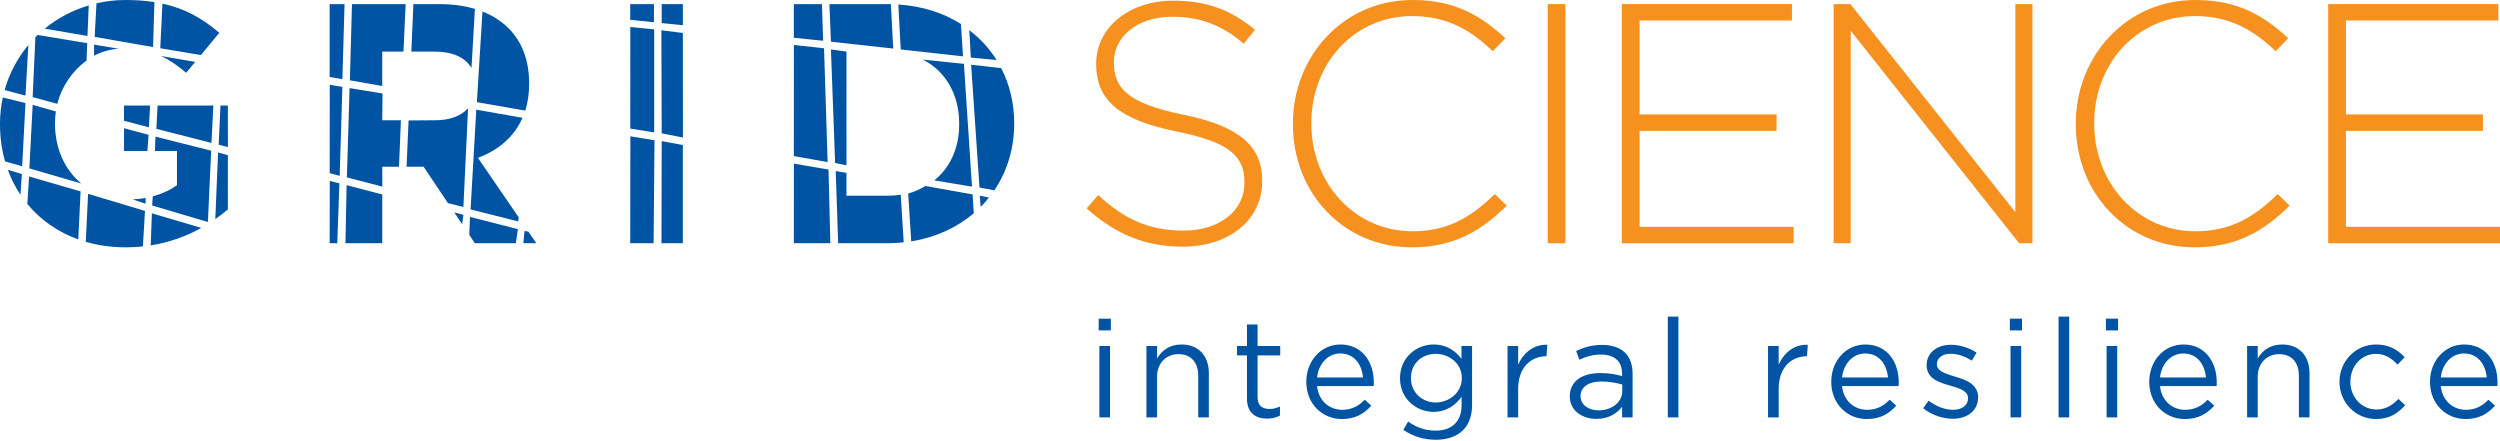
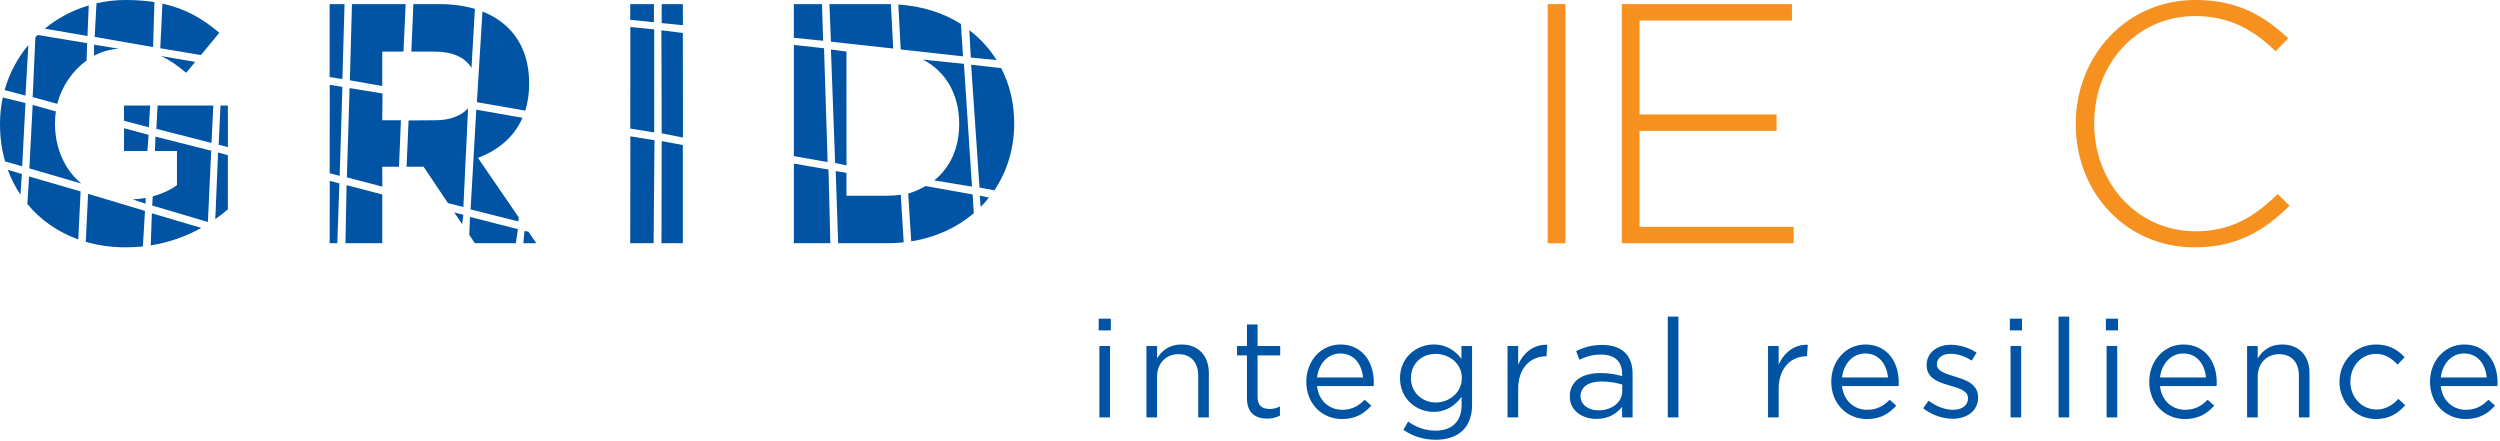
<svg xmlns="http://www.w3.org/2000/svg" width="278px" height="49px" viewBox="0 0 278 49" version="1.1">
  <title>gs-logo-navigation</title>
  <g id="Page-1" stroke="none" stroke-width="1" fill="none" fill-rule="evenodd">
    <g id="Artboard" transform="translate(-138, -35)">
      <g id="gs-logo-navigation" transform="translate(138, 35)">
-         <path d="M131.543,27.427 C136.671,27.427 140.356,24.464 140.356,20.171 L140.356,20.095 C140.356,16.22 137.773,14.018 131.619,12.764 C125.313,11.472 123.869,9.763 123.869,6.951 L123.869,6.876 C123.869,4.102 126.453,1.861 130.365,1.861 C133.29,1.861 135.798,2.696 138.305,4.862 L139.558,3.305 C136.861,1.139 134.316,0.076 130.441,0.076 C125.503,0.076 121.894,3.115 121.894,7.065 L121.894,7.142 C121.894,11.168 124.477,13.334 130.858,14.625 C136.899,15.84 138.381,17.474 138.381,20.286 L138.381,20.362 C138.381,23.4 135.646,25.641 131.657,25.641 C127.744,25.641 125.047,24.388 122.122,21.69 L120.83,23.172 C124.022,26.022 127.288,27.427 131.543,27.427" id="Fill-1" fill="#F6901E" />
-         <path d="M156.99,27.503 C161.7,27.503 164.74,25.641 167.551,22.869 L166.221,21.577 C163.524,24.235 160.903,25.717 157.066,25.717 C150.722,25.717 145.822,20.475 145.822,13.751 L145.822,13.676 C145.822,6.989 150.646,1.786 157.028,1.786 C161.017,1.786 163.675,3.457 165.993,5.698 L167.399,4.254 C164.664,1.748 161.815,0 157.066,0 C149.392,0 143.771,6.23 143.771,13.751 L143.771,13.827 C143.771,21.463 149.392,27.503 156.99,27.503" id="Fill-3" fill="#F6901E" />
        <polygon id="Fill-5" fill="#F6901E" points="172.104 27.047 174.079 27.047 174.079 0.456 172.104 0.456" />
        <polygon id="Fill-7" fill="#F6901E" points="180.346 27.047 199.454 27.047 199.454 25.223 182.322 25.223 182.322 14.55 197.555 14.55 197.555 12.726 182.322 12.726 182.322 2.28 199.265 2.28 199.265 0.456 180.346 0.456" />
-         <polygon id="Fill-8" fill="#F6901E" points="203.899 27.047 205.799 27.047 205.799 3.419 224.526 27.047 226.008 27.047 226.008 0.456 224.108 0.456 224.108 23.59 205.761 0.456 203.899 0.456" />
        <path d="M244.045,27.503 C248.755,27.503 251.794,25.641 254.606,22.869 L253.276,21.577 C250.578,24.235 247.957,25.717 244.121,25.717 C237.777,25.717 232.876,20.475 232.876,13.751 L232.876,13.676 C232.876,6.989 237.701,1.786 244.083,1.786 C248.071,1.786 250.73,3.457 253.047,5.698 L254.453,4.254 C251.718,1.748 248.869,0 244.121,0 C236.447,0 230.825,6.23 230.825,13.751 L230.825,13.827 C230.825,21.463 236.447,27.503 244.045,27.503" id="Fill-9" fill="#F6901E" />
-         <polygon id="Fill-10" fill="#F6901E" points="258.893 27.047 278 27.047 278 25.223 260.868 25.223 260.868 14.55 276.101 14.55 276.101 12.726 260.868 12.726 260.868 2.28 277.811 2.28 277.811 0.456 258.893 0.456" />
-         <path d="M45.11,0.456 L39.139,0.456 L38.906,8.93 L42.503,9.562 L42.506,5.736 L44.867,5.736 L45.11,0.456 Z M10.527,4.1 L17.023,5.233 L17.17,0.23 C16.195,0.078 15.117,0 13.942,0 C12.789,0 11.781,0.13 10.728,0.369 L10.527,4.1 Z M10.461,4.966 L10.461,6.198 C11.316,5.74 12.187,5.495 13.191,5.416 L10.461,4.966 Z M9.039,20.407 C7.217,18.897 6.116,16.536 6.116,13.751 L6.116,13.676 C6.116,13.239 6.148,12.81 6.209,12.391 L3.632,11.661 L3.266,18.723 L9.039,20.407 Z M16.19,22.652 L16.193,22.012 C15.731,22.095 15.249,22.147 14.757,22.17 L16.19,22.652 Z M16.923,22.853 L23.118,24.684 L23.484,16.757 L17.289,15.192 L17.226,16.79 L19.678,16.79 L19.678,20.589 C18.889,21.156 17.981,21.571 16.985,21.836 L16.923,22.853 Z M13.794,14.259 L13.79,16.79 L16.39,16.79 L16.523,14.991 L13.794,14.259 Z M16.556,14.159 L16.693,11.738 L13.79,11.738 L13.79,13.426 L16.556,14.159 Z M17.389,14.326 L23.517,15.891 L23.722,11.738 L17.522,11.738 L17.389,14.326 Z M25.343,16.356 L25.338,11.738 L24.517,11.738 L24.317,16.091 L25.343,16.356 Z M23.942,24.366 C24.436,24.021 24.898,23.659 25.338,23.287 L25.338,17.257 L24.25,16.957 L23.942,24.366 Z M16.889,23.719 L16.761,27.288 C18.882,26.953 20.75,26.251 22.381,25.342 L16.889,23.719 Z M9.539,26.892 C10.912,27.29 12.397,27.503 13.98,27.503 C14.636,27.503 15.273,27.468 15.888,27.403 L16.123,23.452 L9.795,21.554 L9.539,26.892 Z M8.962,21.286 L3.232,19.621 L3.043,22.688 C4.497,24.448 6.42,25.805 8.705,26.623 L8.962,21.286 Z M2.433,19.355 L0.869,18.878 C1.233,19.873 1.701,20.805 2.274,21.66 L2.433,19.355 Z M2.467,18.489 L2.833,11.461 L0.312,10.836 C0.11,11.776 0,12.752 0,13.751 L0,13.827 C0,15.279 0.195,16.659 0.563,17.947 L2.467,18.489 Z M9.728,4 L9.866,0.604 C8.042,1.146 6.383,2.033 4.978,3.184 L9.728,4 Z M2.833,10.628 L3.152,5.007 C1.943,6.46 1.033,8.16 0.511,10.017 L2.833,10.628 Z M17.822,5.365 L22.342,6.12 L24.389,3.647 C22.516,2.056 20.59,0.951 18.063,0.4 L17.822,5.365 Z M17.912,6.23 C18.892,6.684 19.77,7.314 20.704,8.092 L21.706,6.882 L17.912,6.23 Z M9.628,6.731 L9.695,4.8 L4.19,3.888 C4.105,3.97 4.016,4.052 3.934,4.135 L3.632,10.794 L6.377,11.547 C6.862,9.577 8.092,7.84 9.628,6.731 L9.628,6.731 Z M38.314,0.456 L36.656,0.456 L36.656,8.563 L38.074,8.796 L38.314,0.456 Z M36.668,9.43 L36.659,19.255 L37.773,19.555 L38.074,9.662 L36.668,9.43 Z M36.671,20.121 L36.656,27.047 L37.507,27.047 L37.74,20.388 L36.671,20.121 Z M38.415,27.047 L42.506,27.047 L42.506,21.621 L38.54,20.587 L38.415,27.047 Z M51.53,23.885 L50.518,23.622 L51.39,24.934 L51.53,23.885 Z M52.183,26.108 L52.801,27.047 L57.359,27.047 L57.592,25.483 L52.263,24.118 L52.183,26.108 Z M58.2,27.047 L59.638,27.047 L58.759,25.761 L58.325,25.684 L58.2,27.047 Z M57.689,24.181 L53.143,17.55 C55.388,16.717 57.163,15.249 58.103,13.099 L52.962,12.194 L52.329,23.286 L57.625,24.618 L57.689,24.181 Z M58.411,12.299 C58.695,11.405 58.84,10.408 58.84,9.307 L58.84,9.231 C58.84,6.724 58.043,4.635 56.562,3.154 C55.768,2.359 54.794,1.73 53.651,1.28 L53.029,11.361 L58.411,12.299 Z M45.742,5.736 L48.318,5.736 C50.287,5.736 51.726,6.355 52.43,7.564 L52.809,0.987 C51.63,0.637 50.288,0.456 48.812,0.456 L45.968,0.456 L45.742,5.736 Z M52.049,12.038 C51.293,12.877 50.056,13.371 48.432,13.371 L45.434,13.393 L45.21,18.538 L47.026,18.538 L47.102,18.538 L49.814,22.587 L51.53,23.019 L52.049,12.038 Z M44.581,13.371 L42.506,13.371 L42.537,10.395 L38.873,9.796 L38.572,19.721 L42.517,20.754 L42.506,18.538 L44.369,18.538 L44.581,13.371 Z M72.713,2.468 L72.721,0.456 L70.081,0.456 L70.081,2.201 L72.713,2.468 Z M72.747,14.725 L72.747,3.267 L70.094,3.001 L70.086,14.293 L72.747,14.725 Z M72.78,15.591 L70.097,15.158 L70.081,27.047 L72.68,27.047 L72.78,15.591 Z M73.555,27.047 L75.931,27.047 L75.931,16.124 L73.58,15.691 L73.555,27.047 Z M75.943,15.292 L75.933,3.666 L73.546,3.367 L73.58,14.825 L75.943,15.292 Z M73.58,2.568 L75.939,2.8 L75.931,0.456 L73.579,0.456 L73.58,2.568 Z M110.825,6.676 C110.028,5.404 109.001,4.283 107.787,3.356 L107.954,6.398 L110.825,6.676 Z M110.57,21.164 C111.99,19.062 112.777,16.521 112.777,13.751 L112.777,13.676 C112.777,11.452 112.267,9.383 111.332,7.572 L107.988,7.198 L108.92,20.853 L110.57,21.164 Z M109.049,23.01 C109.378,22.68 109.684,22.333 109.974,21.97 L108.953,21.753 L109.049,23.01 Z M92.132,18.855 L88.279,18.191 L88.275,27.047 L92.333,27.047 L92.132,18.855 Z M92.033,18.022 L91.632,5.365 L88.279,4.999 L88.275,17.358 L92.033,18.022 Z M91.533,4.533 L91.404,0.456 L88.275,0.456 L88.275,4.2 L91.533,4.533 Z M92.399,4.633 L99.327,5.399 L99.066,0.461 C98.928,0.458 98.784,0.456 98.646,0.456 L92.232,0.456 L92.399,4.633 Z M100.16,5.499 L107.088,6.265 L106.854,2.668 C104.902,1.425 102.569,0.686 99.894,0.499 L100.16,5.499 Z M94.13,18.389 L94.126,5.736 L92.399,5.499 L92.866,18.123 L94.13,18.389 Z M102.625,6.629 C105.154,7.916 106.661,10.498 106.661,13.751 L106.661,13.827 C106.661,16.477 105.639,18.658 103.893,20.059 L108.087,20.754 L107.188,7.097 L102.625,6.629 Z M100.492,26.949 L100.164,21.653 C99.679,21.727 99.17,21.766 98.646,21.766 L94.126,21.766 L94.126,19.221 L92.932,19.022 L93.203,27.047 L98.646,27.047 C99.264,27.047 99.904,27.011 100.492,26.949 L100.492,26.949 Z M100.992,21.52 L101.327,26.839 C104.06,26.402 106.422,25.3 108.284,23.714 L108.154,21.62 L102.925,20.687 C102.353,21.007 101.668,21.345 100.992,21.52 L100.992,21.52 Z" id="Fill-11" fill="#0054A3" />
+         <path d="M45.11,0.456 L39.139,0.456 L38.906,8.93 L42.503,9.562 L42.506,5.736 L44.867,5.736 L45.11,0.456 Z M10.527,4.1 L17.023,5.233 L17.17,0.23 C16.195,0.078 15.117,0 13.942,0 C12.789,0 11.781,0.13 10.728,0.369 L10.527,4.1 Z M10.461,4.966 L10.461,6.198 C11.316,5.74 12.187,5.495 13.191,5.416 L10.461,4.966 Z M9.039,20.407 C7.217,18.897 6.116,16.536 6.116,13.751 L6.116,13.676 C6.116,13.239 6.148,12.81 6.209,12.391 L3.632,11.661 L3.266,18.723 L9.039,20.407 Z M16.19,22.652 L16.193,22.012 C15.731,22.095 15.249,22.147 14.757,22.17 L16.19,22.652 Z M16.923,22.853 L23.118,24.684 L23.484,16.757 L17.289,15.192 L17.226,16.79 L19.678,16.79 L19.678,20.589 C18.889,21.156 17.981,21.571 16.985,21.836 L16.923,22.853 Z M13.794,14.259 L13.79,16.79 L16.39,16.79 L16.523,14.991 L13.794,14.259 Z M16.556,14.159 L16.693,11.738 L13.79,11.738 L13.79,13.426 L16.556,14.159 Z M17.389,14.326 L23.517,15.891 L23.722,11.738 L17.522,11.738 L17.389,14.326 Z M25.343,16.356 L25.338,11.738 L24.517,11.738 L24.317,16.091 Z M23.942,24.366 C24.436,24.021 24.898,23.659 25.338,23.287 L25.338,17.257 L24.25,16.957 L23.942,24.366 Z M16.889,23.719 L16.761,27.288 C18.882,26.953 20.75,26.251 22.381,25.342 L16.889,23.719 Z M9.539,26.892 C10.912,27.29 12.397,27.503 13.98,27.503 C14.636,27.503 15.273,27.468 15.888,27.403 L16.123,23.452 L9.795,21.554 L9.539,26.892 Z M8.962,21.286 L3.232,19.621 L3.043,22.688 C4.497,24.448 6.42,25.805 8.705,26.623 L8.962,21.286 Z M2.433,19.355 L0.869,18.878 C1.233,19.873 1.701,20.805 2.274,21.66 L2.433,19.355 Z M2.467,18.489 L2.833,11.461 L0.312,10.836 C0.11,11.776 0,12.752 0,13.751 L0,13.827 C0,15.279 0.195,16.659 0.563,17.947 L2.467,18.489 Z M9.728,4 L9.866,0.604 C8.042,1.146 6.383,2.033 4.978,3.184 L9.728,4 Z M2.833,10.628 L3.152,5.007 C1.943,6.46 1.033,8.16 0.511,10.017 L2.833,10.628 Z M17.822,5.365 L22.342,6.12 L24.389,3.647 C22.516,2.056 20.59,0.951 18.063,0.4 L17.822,5.365 Z M17.912,6.23 C18.892,6.684 19.77,7.314 20.704,8.092 L21.706,6.882 L17.912,6.23 Z M9.628,6.731 L9.695,4.8 L4.19,3.888 C4.105,3.97 4.016,4.052 3.934,4.135 L3.632,10.794 L6.377,11.547 C6.862,9.577 8.092,7.84 9.628,6.731 L9.628,6.731 Z M38.314,0.456 L36.656,0.456 L36.656,8.563 L38.074,8.796 L38.314,0.456 Z M36.668,9.43 L36.659,19.255 L37.773,19.555 L38.074,9.662 L36.668,9.43 Z M36.671,20.121 L36.656,27.047 L37.507,27.047 L37.74,20.388 L36.671,20.121 Z M38.415,27.047 L42.506,27.047 L42.506,21.621 L38.54,20.587 L38.415,27.047 Z M51.53,23.885 L50.518,23.622 L51.39,24.934 L51.53,23.885 Z M52.183,26.108 L52.801,27.047 L57.359,27.047 L57.592,25.483 L52.263,24.118 L52.183,26.108 Z M58.2,27.047 L59.638,27.047 L58.759,25.761 L58.325,25.684 L58.2,27.047 Z M57.689,24.181 L53.143,17.55 C55.388,16.717 57.163,15.249 58.103,13.099 L52.962,12.194 L52.329,23.286 L57.625,24.618 L57.689,24.181 Z M58.411,12.299 C58.695,11.405 58.84,10.408 58.84,9.307 L58.84,9.231 C58.84,6.724 58.043,4.635 56.562,3.154 C55.768,2.359 54.794,1.73 53.651,1.28 L53.029,11.361 L58.411,12.299 Z M45.742,5.736 L48.318,5.736 C50.287,5.736 51.726,6.355 52.43,7.564 L52.809,0.987 C51.63,0.637 50.288,0.456 48.812,0.456 L45.968,0.456 L45.742,5.736 Z M52.049,12.038 C51.293,12.877 50.056,13.371 48.432,13.371 L45.434,13.393 L45.21,18.538 L47.026,18.538 L47.102,18.538 L49.814,22.587 L51.53,23.019 L52.049,12.038 Z M44.581,13.371 L42.506,13.371 L42.537,10.395 L38.873,9.796 L38.572,19.721 L42.517,20.754 L42.506,18.538 L44.369,18.538 L44.581,13.371 Z M72.713,2.468 L72.721,0.456 L70.081,0.456 L70.081,2.201 L72.713,2.468 Z M72.747,14.725 L72.747,3.267 L70.094,3.001 L70.086,14.293 L72.747,14.725 Z M72.78,15.591 L70.097,15.158 L70.081,27.047 L72.68,27.047 L72.78,15.591 Z M73.555,27.047 L75.931,27.047 L75.931,16.124 L73.58,15.691 L73.555,27.047 Z M75.943,15.292 L75.933,3.666 L73.546,3.367 L73.58,14.825 L75.943,15.292 Z M73.58,2.568 L75.939,2.8 L75.931,0.456 L73.579,0.456 L73.58,2.568 Z M110.825,6.676 C110.028,5.404 109.001,4.283 107.787,3.356 L107.954,6.398 L110.825,6.676 Z M110.57,21.164 C111.99,19.062 112.777,16.521 112.777,13.751 L112.777,13.676 C112.777,11.452 112.267,9.383 111.332,7.572 L107.988,7.198 L108.92,20.853 L110.57,21.164 Z M109.049,23.01 C109.378,22.68 109.684,22.333 109.974,21.97 L108.953,21.753 L109.049,23.01 Z M92.132,18.855 L88.279,18.191 L88.275,27.047 L92.333,27.047 L92.132,18.855 Z M92.033,18.022 L91.632,5.365 L88.279,4.999 L88.275,17.358 L92.033,18.022 Z M91.533,4.533 L91.404,0.456 L88.275,0.456 L88.275,4.2 L91.533,4.533 Z M92.399,4.633 L99.327,5.399 L99.066,0.461 C98.928,0.458 98.784,0.456 98.646,0.456 L92.232,0.456 L92.399,4.633 Z M100.16,5.499 L107.088,6.265 L106.854,2.668 C104.902,1.425 102.569,0.686 99.894,0.499 L100.16,5.499 Z M94.13,18.389 L94.126,5.736 L92.399,5.499 L92.866,18.123 L94.13,18.389 Z M102.625,6.629 C105.154,7.916 106.661,10.498 106.661,13.751 L106.661,13.827 C106.661,16.477 105.639,18.658 103.893,20.059 L108.087,20.754 L107.188,7.097 L102.625,6.629 Z M100.492,26.949 L100.164,21.653 C99.679,21.727 99.17,21.766 98.646,21.766 L94.126,21.766 L94.126,19.221 L92.932,19.022 L93.203,27.047 L98.646,27.047 C99.264,27.047 99.904,27.011 100.492,26.949 L100.492,26.949 Z M100.992,21.52 L101.327,26.839 C104.06,26.402 106.422,25.3 108.284,23.714 L108.154,21.62 L102.925,20.687 C102.353,21.007 101.668,21.345 100.992,21.52 L100.992,21.52 Z" id="Fill-11" fill="#0054A3" />
        <path d="M122.175,36.742 L123.526,36.742 L123.526,35.437 L122.175,35.437 L122.175,36.742 Z M122.252,46.414 L123.434,46.414 L123.434,38.477 L122.252,38.477 L122.252,46.414 Z M127.484,46.414 L128.667,46.414 L128.667,41.869 C128.667,40.38 129.68,39.382 131.046,39.382 C132.444,39.382 133.242,40.303 133.242,41.778 L133.242,46.414 L134.424,46.414 L134.424,41.485 C134.424,39.597 133.304,38.308 131.384,38.308 C130.018,38.308 129.188,38.998 128.667,39.858 L128.667,38.477 L127.484,38.477 L127.484,46.414 Z M140.902,46.551 C141.47,46.551 141.915,46.43 142.33,46.214 L142.33,45.201 C141.915,45.4 141.577,45.477 141.178,45.477 C140.38,45.477 139.842,45.124 139.842,44.157 L139.842,39.52 L142.36,39.52 L142.36,38.477 L139.842,38.477 L139.842,36.081 L138.661,36.081 L138.661,38.477 L137.556,38.477 L137.556,39.52 L138.661,39.52 L138.661,44.311 C138.661,45.923 139.628,46.551 140.902,46.551 L140.902,46.551 Z M146.457,42.929 L152.751,42.929 C152.766,42.744 152.766,42.622 152.766,42.514 C152.766,40.181 151.416,38.308 149.067,38.308 C146.871,38.308 145.26,40.15 145.26,42.453 C145.26,44.924 147.041,46.597 149.221,46.597 C150.725,46.597 151.692,46 152.49,45.109 L151.754,44.448 C151.108,45.124 150.341,45.57 149.251,45.57 C147.854,45.57 146.626,44.602 146.457,42.929 L146.457,42.929 Z M146.457,41.977 C146.626,40.442 147.67,39.306 149.036,39.306 C150.603,39.306 151.432,40.534 151.569,41.977 L146.457,41.977 Z M159.658,48.901 C160.917,48.901 161.977,48.548 162.682,47.841 C163.327,47.197 163.695,46.26 163.695,45.032 L163.695,38.477 L162.513,38.477 L162.513,39.904 C161.869,39.044 160.901,38.308 159.413,38.308 C157.524,38.308 155.681,39.736 155.681,42.054 C155.681,44.372 157.509,45.799 159.413,45.799 C160.871,45.799 161.838,45.047 162.529,44.126 L162.529,45.063 C162.529,46.921 161.393,47.887 159.642,47.887 C158.507,47.887 157.493,47.534 156.587,46.875 L156.051,47.795 C157.109,48.533 158.338,48.901 159.658,48.901 L159.658,48.901 Z M159.642,44.756 C158.169,44.756 156.895,43.65 156.895,42.054 C156.895,40.396 158.138,39.351 159.642,39.351 C161.148,39.351 162.559,40.411 162.559,42.038 C162.559,43.665 161.148,44.756 159.642,44.756 L159.642,44.756 Z M167.638,46.414 L168.82,46.414 L168.82,43.251 C168.82,40.856 170.233,39.613 171.968,39.613 L172.06,38.339 C170.555,38.277 169.404,39.229 168.82,40.549 L168.82,38.477 L167.638,38.477 L167.638,46.414 Z M177.523,46.582 C178.919,46.582 179.825,45.938 180.378,45.232 L180.378,46.414 L181.545,46.414 L181.545,41.562 C181.545,40.549 181.268,39.781 180.716,39.229 C180.147,38.661 179.272,38.354 178.152,38.354 C176.985,38.354 176.141,38.63 175.266,39.029 L175.619,39.997 C176.355,39.659 177.093,39.428 178.028,39.428 C179.518,39.428 180.378,40.166 180.378,41.578 L180.378,41.824 C179.672,41.624 178.965,41.485 177.953,41.485 C175.941,41.485 174.56,42.376 174.56,44.08 C174.56,45.738 176.033,46.582 177.523,46.582 L177.523,46.582 Z M177.753,45.631 C176.678,45.631 175.757,45.047 175.757,44.049 C175.757,43.067 176.601,42.422 178.075,42.422 C179.042,42.422 179.81,42.591 180.393,42.759 L180.393,43.497 C180.393,44.756 179.212,45.631 177.753,45.631 L177.753,45.631 Z M185.457,46.414 L186.639,46.414 L186.639,35.206 L185.457,35.206 L185.457,46.414 Z M196.606,46.414 L197.789,46.414 L197.789,43.251 C197.789,40.856 199.2,39.613 200.935,39.613 L201.028,38.339 C199.523,38.277 198.371,39.229 197.789,40.549 L197.789,38.477 L196.606,38.477 L196.606,46.414 Z M204.833,42.929 L211.127,42.929 C211.142,42.744 211.142,42.622 211.142,42.514 C211.142,40.181 209.791,38.308 207.443,38.308 C205.247,38.308 203.635,40.15 203.635,42.453 C203.635,44.924 205.415,46.597 207.595,46.597 C209.101,46.597 210.067,46 210.865,45.109 L210.129,44.448 C209.484,45.124 208.717,45.57 207.626,45.57 C206.229,45.57 205.001,44.602 204.833,42.929 L204.833,42.929 Z M204.833,41.977 C205.001,40.442 206.045,39.306 207.412,39.306 C208.977,39.306 209.806,40.534 209.945,41.977 L204.833,41.977 Z M217.143,46.567 C218.724,46.567 219.967,45.692 219.967,44.188 C219.967,42.729 218.647,42.254 217.419,41.884 C216.359,41.562 215.377,41.271 215.377,40.519 C215.377,39.827 215.975,39.337 216.912,39.337 C217.68,39.337 218.524,39.628 219.262,40.104 L219.798,39.214 C218.985,38.676 217.911,38.339 216.943,38.339 C215.377,38.339 214.24,39.245 214.24,40.61 C214.24,42.1 215.623,42.53 216.866,42.883 C217.911,43.174 218.847,43.482 218.847,44.28 C218.847,45.078 218.156,45.57 217.204,45.57 C216.268,45.57 215.316,45.201 214.456,44.556 L213.857,45.4 C214.747,46.122 216.006,46.567 217.143,46.567 L217.143,46.567 Z M223.495,36.742 L224.845,36.742 L224.845,35.437 L223.495,35.437 L223.495,36.742 Z M223.571,46.414 L224.754,46.414 L224.754,38.477 L223.571,38.477 L223.571,46.414 Z M228.913,46.414 L230.095,46.414 L230.095,35.206 L228.913,35.206 L228.913,46.414 Z M234.176,36.742 L235.527,36.742 L235.527,35.437 L234.176,35.437 L234.176,36.742 Z M234.253,46.414 L235.435,46.414 L235.435,38.477 L234.253,38.477 L234.253,46.414 Z M240.193,42.929 L246.487,42.929 C246.503,42.744 246.503,42.622 246.503,42.514 C246.503,40.181 245.151,38.308 242.803,38.308 C240.607,38.308 238.995,40.15 238.995,42.453 C238.995,44.924 240.776,46.597 242.956,46.597 C244.461,46.597 245.428,46 246.227,45.109 L245.489,44.448 C244.845,45.124 244.077,45.57 242.987,45.57 C241.59,45.57 240.361,44.602 240.193,42.929 L240.193,42.929 Z M240.193,41.977 C240.361,40.442 241.406,39.306 242.772,39.306 C244.338,39.306 245.167,40.534 245.305,41.977 L240.193,41.977 Z M249.878,46.414 L251.06,46.414 L251.06,41.869 C251.06,40.38 252.074,39.382 253.439,39.382 C254.836,39.382 255.635,40.303 255.635,41.778 L255.635,46.414 L256.817,46.414 L256.817,41.485 C256.817,39.597 255.696,38.308 253.778,38.308 C252.411,38.308 251.582,38.998 251.06,39.858 L251.06,38.477 L249.878,38.477 L249.878,46.414 Z M264.216,46.597 C265.705,46.597 266.657,45.953 267.455,45.063 L266.703,44.357 C266.073,45.032 265.291,45.539 264.278,45.539 C262.62,45.539 261.361,44.172 261.361,42.453 C261.361,40.718 262.589,39.351 264.201,39.351 C265.275,39.351 265.982,39.889 266.611,40.549 L267.394,39.721 C266.657,38.937 265.72,38.308 264.216,38.308 C261.898,38.308 260.147,40.211 260.147,42.453 C260.147,44.71 261.898,46.597 264.216,46.597 L264.216,46.597 Z M271.415,42.929 L277.709,42.929 C277.724,42.744 277.724,42.622 277.724,42.514 C277.724,40.181 276.373,38.308 274.024,38.308 C271.829,38.308 270.217,40.15 270.217,42.453 C270.217,44.924 271.997,46.597 274.177,46.597 C275.683,46.597 276.649,46 277.447,45.109 L276.711,44.448 C276.066,45.124 275.299,45.57 274.208,45.57 C272.811,45.57 271.583,44.602 271.415,42.929 L271.415,42.929 Z M271.415,41.977 C271.583,40.442 272.627,39.306 273.994,39.306 C275.559,39.306 276.388,40.534 276.527,41.977 L271.415,41.977 Z" id="Fill-12" fill="#0054A3" />
      </g>
    </g>
  </g>
</svg>